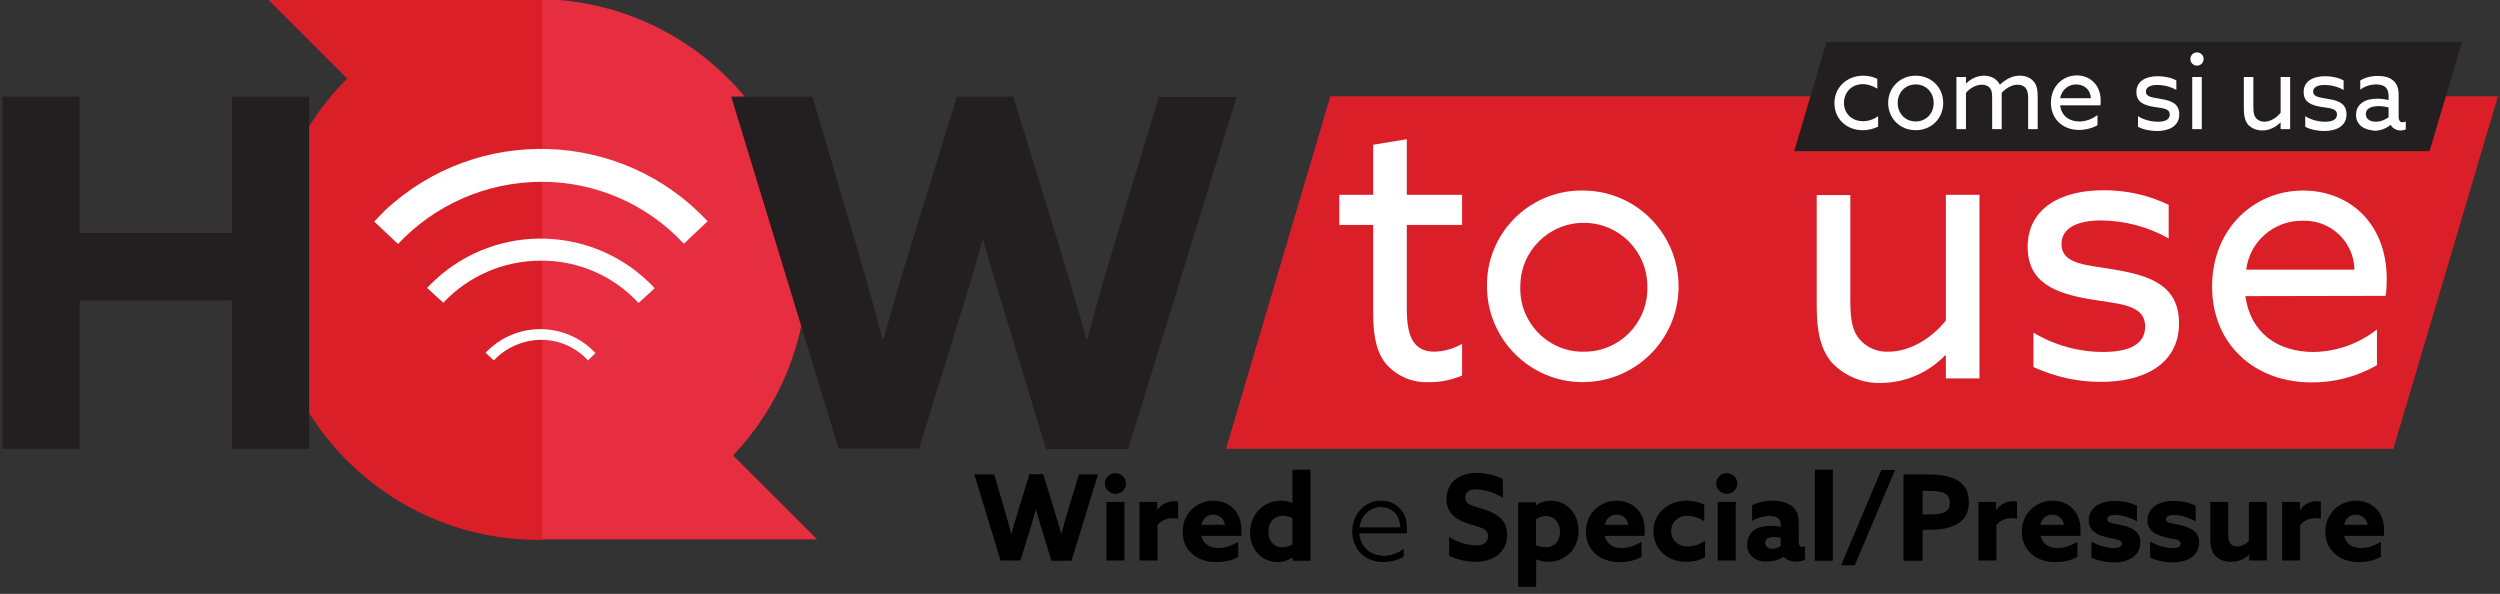
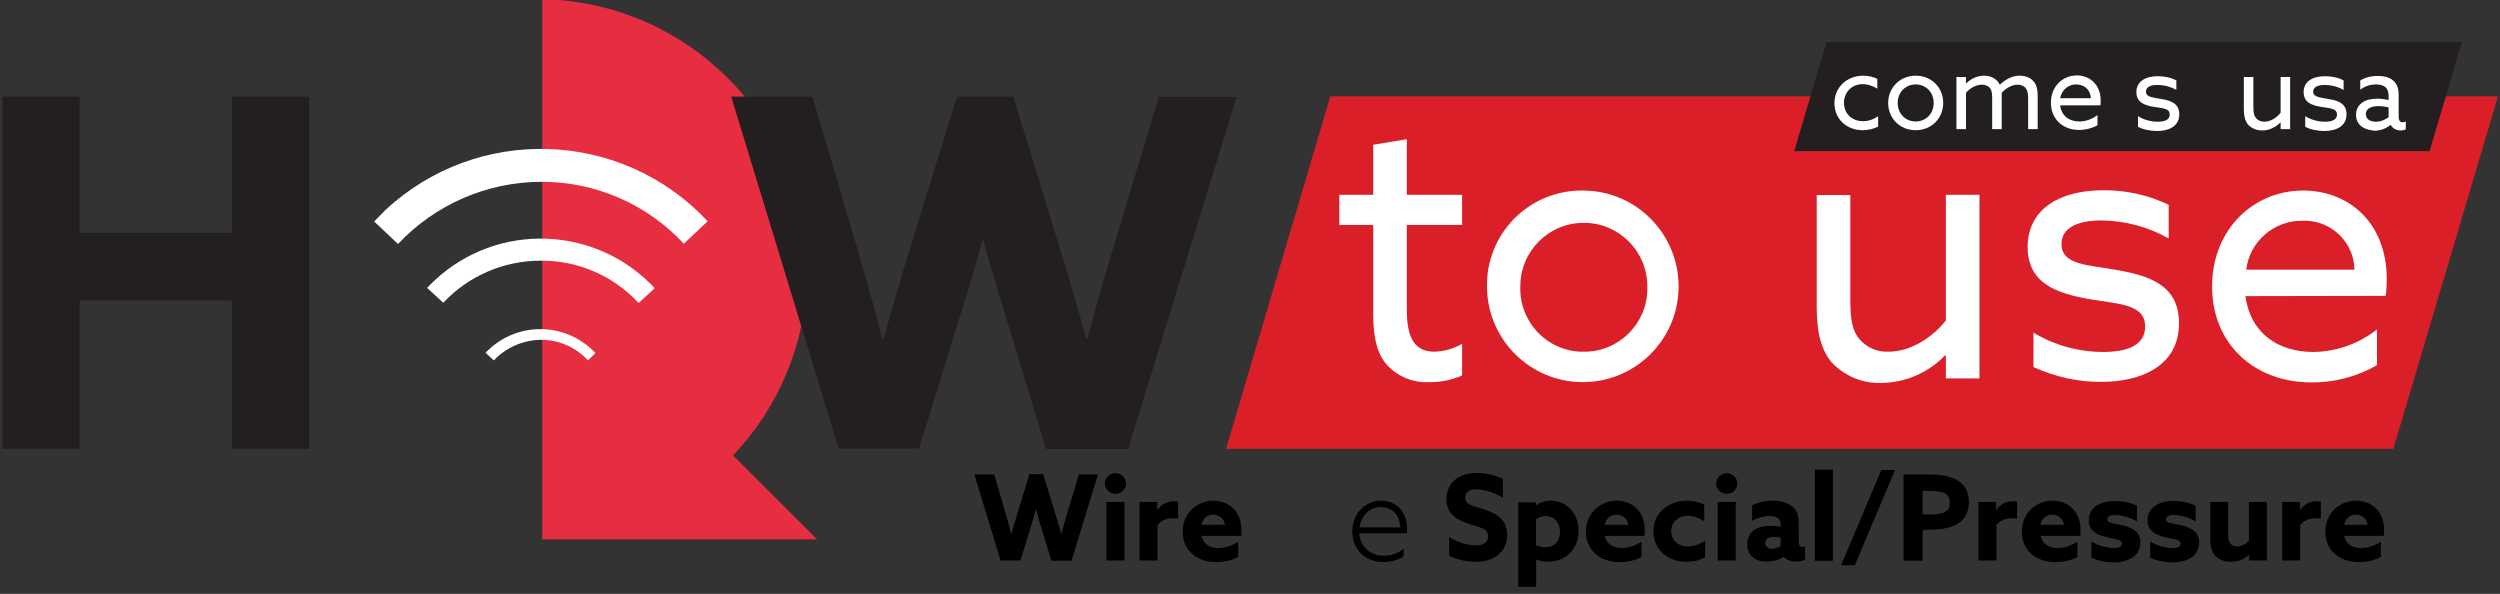
<svg xmlns="http://www.w3.org/2000/svg" version="1.1" id="Livello_1" x="0px" y="0px" viewBox="0 0 944.7 224.4" style="enable-background:new 0 0 944.7 224.4;" xml:space="preserve">
  <rect x="0" y="0" width="944.7" height="224.4" fill="#333333" stroke="none" />
  <style type="text/css">
	.st0{fill:#DB1F29;}
	.st1{fill:#231F20;}
	.st2{fill:#E72E41;}
	.st3{fill:#323144;}
	.st4{fill:#FFFFFF;}
</style>
  <polygon class="st0" points="943.9,36.5 944.7,36.5 944.7,36.4 502.7,36.4 463.3,169.6 904.4,169.6 " />
  <polygon class="st1" points="930.3,15.9 907.5,15.9 907.5,15.9 690.2,15.9 678,57.1 918.1,57.1 " />
-   <path class="st0" d="M101.3-0.2l29.9,29.9c-19.2,19.1-29.9,45.1-29.9,72.2c0,0.6,0,1.2,0,1.9c1,55.6,46.4,100.1,102,100.2h1.9V-0.2  H101.3z" />
  <path class="st2" d="M277,172.1c17.6-18.5,27.6-42.9,28-68.4c0-0.6,0-1.2,0-1.9c0-55.6-44.5-101-100.1-102.1v103.9l0,0v100.2h103.9  L277,172.1z" />
  <path class="st4" d="M141.4,83.7l9,8.5c14-14.9,33.5-23.4,54-23.5c20.5-0.1,40.1,8.4,54,23.4l9-8.5c-32.5-34.8-87.1-36.6-121.9-4.1  C144.1,80.9,142.8,82.3,141.4,83.7" />
  <path class="st4" d="M161.4,108.8l6.1,5.6c9.6-10.2,22.9-15.9,36.9-15.9c14-0.1,27.4,5.7,36.9,16l6.1-5.6  c-22.2-23.8-59.5-25.1-83.2-2.9c-1,0.9-1.9,1.9-2.9,2.9" />
  <path class="st4" d="M183.6,133.4l3,2.8c4.6-4.9,11.1-7.7,17.8-7.8c6.8,0,13.2,2.8,17.8,7.8l2.8-2.8c-10.8-11.5-28.8-12.1-40.3-1.3  c-0.5,0.4-0.9,0.9-1.3,1.3" />
  <path class="st1" d="M0.9,36.5h29.2v51.5h57.6V36.5h29.1v133.1H87.6v-56.1H30.1v56.1H0.9V36.5z" />
  <path class="st1" d="M276.3,36.5H307l16.9,57.2c3.3,11.3,6.6,23.1,9.6,34.4h0.4c3.1-11.3,6.6-23.3,10.1-34.6l17.6-57h21.3l17.5,57  c3.5,11.3,7,23.2,10.1,34.6h0.4c3-11.3,6.4-23.5,9.9-34.9l17.1-56.6h29.4l-41,133.1h-31L381,122.7c-3.5-11.3-6.5-21.1-9.4-31.8h-0.4  c-2.8,10.7-6.1,21.1-9.6,32.3l-14.3,46.3h-30.4L276.3,36.5z" />
  <path class="st4" d="M518.9,118.8V85h-12.8V73.6h12.8V54.7l12.7-2.1v21h20.9V85h-20.9v31.4c0,8.5,1.3,16.5,10.4,16.5  c3.7-0.1,7.3-1.1,10.5-3v12c-4,1.7-8.3,2.6-12.6,2.5c-6,0.3-11.7-2.1-15.8-6.5C520.8,134.2,518.9,128.5,518.9,118.8z" />
  <path class="st4" d="M598.5,72c20,0.2,36,16.6,35.8,36.6c-0.2,20-16.6,36-36.6,35.8c-19.8-0.2-35.8-16.4-35.8-36.2  c-0.3-19.7,15.5-35.9,35.2-36.2C597.6,72,598.1,72,598.5,72z M598.5,132.9c13.1,0.1,23.8-10.4,24-23.5c0-0.4,0-0.8,0-1.2  c0-13.2-10.7-24-24-24s-24,10.7-24,24c-0.5,13.1,9.7,24.2,22.8,24.7C597.8,132.9,598.2,132.9,598.5,132.9z" />
  <path class="st4" d="M686.5,116V73.7h12.7v40c0,7.6,1,11.6,3.4,14.4c2.7,3.2,6.8,5,11,4.8c8.6,0,16.8-5.6,21.7-11.8V73.6H748v69.4  h-12.7v-8.7H735c-6.3,6.5-14.9,10.3-24,10.4c-7.1,0.3-14-2.6-18.9-7.8C688.2,132.1,686.5,125.9,686.5,116z" />
  <path class="st4" d="M768.4,125.7c8,4.8,17.1,7.3,26.4,7.3c9.6,0,15.8-2.8,15.8-9.6c0-8.5-10-8.5-20.7-10.3  c-13.3-2.3-23.7-6.2-23.7-19.9c0.1-14.4,12.4-21.3,28.5-21.3c8.6-0.1,17.1,1.8,24.8,5.5v12.7c-7.8-4.4-16.5-6.7-25.4-6.8  c-8.9,0-15.1,2.7-15.1,8.9c0,7.9,9.9,7.9,20.2,9.7c13.3,2.3,24.2,5.9,24.2,20.3c0,16.1-14.4,22.1-29.2,22.1  c-8.9,0.1-17.7-1.9-25.8-5.6V125.7z" />
  <path class="st4" d="M848.5,111.9c1.8,13.7,12,21.1,25.7,21.1c8.7-0.1,17.1-3.1,24-8.5V138c-7.5,4.3-16.1,6.6-24.8,6.5  c-21.4,0-37.5-14.4-37.5-36.2S851.7,72,870.3,72c16.9,0,31.6,11.8,31.6,33.5c0,2.1-0.1,4.2-0.4,6.3L848.5,111.9z M848.8,101.9h40.9  c-0.2-10.4-8.7-18.6-19.1-18.5c-0.2,0-0.4,0-0.5,0C859.3,83.3,850.1,91.2,848.8,101.9z" />
  <g>
    <path class="st4" d="M709.8,47.8c-1.7,0.9-3.9,1.4-5.9,1.4c-6.2,0-10.7-4.3-10.7-10.2c0-6.1,4.8-10.4,10.9-10.4   c2,0,3.9,0.5,5.3,1.2v3.7c-1.6-1-3.6-1.7-5.5-1.7c-4.3,0-7.1,3.2-7.1,7.1c0,4,3,6.9,7.2,6.9c2.2,0,4.2-0.8,5.7-1.9V47.8z" />
    <path class="st4" d="M723.9,28.6c6,0,10.4,4.5,10.4,10.3s-4.4,10.3-10.4,10.3s-10.4-4.5-10.4-10.3S718,28.6,723.9,28.6z    M723.9,45.9c3.9,0,6.8-3,6.8-7s-2.9-7-6.8-7c-3.9,0-6.8,3-6.8,7S720,45.9,723.9,45.9z" />
    <path class="st4" d="M766.4,37.1c0-1.9-0.3-3.1-1-3.9c-0.8-0.9-2-1.2-3-1.2c-2.3,0-4.6,1.5-6,3.1c0,0.4,0,0.9,0,1.4v12.3h-3.6V37.1   c0-2.1-0.2-3.1-0.9-3.9c-0.8-0.9-1.9-1.2-3-1.2c-2.3,0-4.6,1.4-6,3.1v13.7h-3.6V29.1h3.6v2.4l0.1,0c1.6-1.6,4-2.9,6.7-2.9   c2.4,0,4.8,1,6,3.4c2.4-2.2,4.8-3.4,7.5-3.4c2.1,0,4,0.7,5.2,2.1c1.2,1.3,1.6,3.1,1.6,5.8v12.3h-3.6V37.1z" />
    <path class="st4" d="M778.5,39.9c0.5,3.9,3.4,6,7.3,6c2.7,0,5-1.1,6.8-2.4v3.8c-1.8,1.1-4.5,1.8-7,1.8c-6.1,0-10.6-4.1-10.6-10.3   c0-6.2,4.5-10.3,9.8-10.3c4.8,0,9,3.4,9,9.5c0,0.6,0,1.3-0.1,1.8H778.5z M778.5,37.1h11.6c-0.3-3.9-3.2-5.2-5.6-5.2   C782,31.9,779.2,33.5,778.5,37.1z" />
    <path class="st4" d="M807.9,43.9c2.2,1.4,5,2.1,7.5,2.1c2.7,0,4.5-0.8,4.5-2.7c0-2.4-2.8-2.4-5.9-2.9c-3.8-0.6-6.7-1.8-6.7-5.6   c0-4.1,3.5-6,8.1-6c2.4,0,5.1,0.5,7,1.6v3.6c-2.2-1.3-4.9-1.9-7.2-1.9c-2.5,0-4.3,0.8-4.3,2.5c0,2.2,2.8,2.2,5.7,2.8   c3.8,0.6,6.9,1.7,6.9,5.8c0,4.6-4.1,6.3-8.3,6.3c-2.5,0-5.3-0.5-7.3-1.6V43.9z" />
-     <path class="st4" d="M830.2,19.8c1.4,0,2.5,1.1,2.5,2.5s-1.1,2.5-2.5,2.5c-1.4,0-2.5-1.1-2.5-2.5S828.8,19.8,830.2,19.8z    M828.4,29.1h3.6v19.7h-3.6V29.1z" />
    <path class="st4" d="M847.9,41.1v-12h3.6v11.4c0,2.2,0.3,3.3,1,4.1c0.8,1,2,1.4,3.1,1.4c2.4,0,4.8-1.6,6.2-3.4V29.1h3.6v19.7h-3.6   v-2.5l-0.1,0c-1.7,1.7-4.1,3-6.8,3c-2,0-4-0.7-5.4-2.2C848.4,45.7,847.9,43.9,847.9,41.1z" />
    <path class="st4" d="M871.1,43.9c2.2,1.4,5,2.1,7.5,2.1c2.7,0,4.5-0.8,4.5-2.7c0-2.4-2.8-2.4-5.9-2.9c-3.8-0.6-6.7-1.8-6.7-5.6   c0-4.1,3.5-6,8.1-6c2.4,0,5.1,0.5,7,1.6v3.6c-2.2-1.3-4.9-1.9-7.2-1.9c-2.5,0-4.3,0.8-4.3,2.5c0,2.2,2.8,2.2,5.7,2.8   c3.8,0.6,6.9,1.7,6.9,5.8c0,4.6-4.1,6.3-8.3,6.3c-2.5,0-5.3-0.5-7.3-1.6V43.9z" />
    <path class="st4" d="M892.4,47.8c-1.3-1-2.1-2.4-2.1-4.4c0-2.2,1-3.8,2.6-4.8c1.5-1,3.5-1.3,5.5-1.3c1.5,0,2.9,0.2,4.2,0.5v-1.6   c0-1.4-0.4-2.5-1.1-3.2c-0.8-0.7-2-1.1-3.6-1.1c-2.5,0-4.6,0.9-6,2v-3.5c1.5-0.9,3.6-1.7,6.6-1.7c2.4,0,4.5,0.5,5.9,1.8   c1.2,1,2,2.7,2,5.2v8.4c0,1.2,0.4,2.1,1.5,2.1c0.4,0,0.8-0.1,1.2-0.3v3c-0.5,0.2-1.2,0.4-1.9,0.4c-1.6,0-3-0.7-3.8-2.1h-0.1   c-1.1,1-3.4,2.2-6,2.2C895.5,49.2,893.7,48.8,892.4,47.8z M902.6,44.3v-3.7c-1.1-0.3-2.6-0.5-3.8-0.5c-2.4,0-4.8,0.7-4.8,3   c0,1.9,1.6,2.9,3.8,2.9C899.6,46,901.4,45.2,902.6,44.3z" />
  </g>
  <g>
    <path d="M368.2,179.3h7.5l4.1,14c0.8,2.7,1.6,5.7,2.3,8.4h0.1c0.8-2.8,1.6-5.7,2.5-8.5l4.3-14h5.2l4.3,14c0.9,2.8,1.7,5.7,2.5,8.5   h0.1c0.7-2.7,1.6-5.8,2.4-8.5l4.2-13.9h7.2l-10,32.6h-7.6l-3.5-11.5c-0.9-2.7-1.6-5.2-2.3-7.8h-0.1c-0.7,2.6-1.5,5.2-2.3,7.9   l-3.5,11.3h-7.5L368.2,179.3z" />
    <path d="M421.5,178.8c2.2,0,4,1.8,4,3.9c0,2.2-1.8,3.9-4,3.9c-2.2,0-4-1.8-4-3.9C417.5,180.5,419.3,178.8,421.5,178.8z    M418.1,189.7h6.8v22.1h-6.8V189.7z" />
    <path d="M430.6,189.7h6.7v3l0.1,0c1.5-2.2,3.7-3.3,6.4-3.3c0.4,0,0.9,0,1.4,0.2v6.4c-0.5-0.1-1.2-0.2-1.8-0.2c-2.4,0-4.4,0.7-6,2.6   v13.4h-6.8V189.7z" />
    <path d="M454,202.6c0.8,3.1,3.3,4.5,6.4,4.5c2.5,0,5.2-0.9,7.5-2.4v5.7c-2.2,1.4-5.5,2-8.4,2c-7.3,0-12.6-4.5-12.6-11.5   c0-7.1,5.5-11.7,11.6-11.7c5.4,0,10.6,3.6,10.6,11c0,0.8,0,1.8-0.1,2.3H454z M454,198.3h8.9c-0.4-2.4-2.2-3.8-4.4-3.8   C456.4,194.4,454.6,195.7,454,198.3z" />
-     <path d="M484.1,189.2c1.7,0,3,0.3,4.2,0.8l0.1,0v-12.5h6.8v34.4h-6.7v-1.2l-0.1,0c-1.5,1-3.5,1.7-5.6,1.7   c-5.6,0-10.4-4.3-10.4-11.1C472.4,194.3,477.5,189.2,484.1,189.2z M484.6,206.8c1.5,0,2.8-0.5,3.8-1.1v-9.9c-1-0.5-2.2-0.9-3.6-0.9   c-3.6,0-5.5,2.7-5.5,6C479.3,204.2,481.2,206.8,484.6,206.8z" />
    <path d="M513.6,201.5c0.5,5.2,4.2,8.5,9.4,8.5c3,0,5.4-1.1,7.4-2.6v2.9c-2,1.3-4.9,2.1-7.6,2.1c-6.8,0-11.8-4.7-11.8-11.6   c0-6.8,5-11.6,10.9-11.6c5.4,0,9.8,3.8,9.8,10.4c0,0.7,0,1.3-0.1,1.9H513.6z M513.7,199.3h15.4c-0.1-5.9-4.3-7.7-7.3-7.7   C518.2,191.6,514.5,194.2,513.7,199.3z" />
    <path d="M547.6,202.9c3.5,2.3,7.6,3.2,10.2,3.2c2.6,0,4.5-1,4.5-3.5c0-3-3.1-3.3-7.2-4.6c-4.5-1.5-8.5-3.7-8.5-9.4   c0-6.1,4.6-9.9,11.4-9.9c3.2,0,7.1,0.8,9.9,2.3v7.1c-3.5-2.2-7.5-3.2-10-3.2c-2.4,0-4.2,0.9-4.2,3.1c0,2.9,3,3.1,6.9,4.4   c4.9,1.6,8.9,3.9,8.9,9.7c0,6.3-4.8,10.2-11.8,10.2c-3.2,0-7.2-0.8-10.1-2.3V202.9z" />
    <path d="M580.5,221.8h-6.8v-32h6.7v1.1l0.1,0c1.4-1,3.3-1.7,5.5-1.7c5.7,0,10.5,4.5,10.5,11.4c0,7.1-5.1,11.7-11.6,11.7   c-1.8,0-3.2-0.4-4.3-0.9l-0.1,0V221.8z M584,206.8c3.6,0,5.5-2.6,5.5-5.8c0-3.3-2-6-5.4-6c-1.4,0-2.7,0.5-3.7,1.2v9.8   C581.3,206.4,582.6,206.8,584,206.8z" />
    <path d="M606.4,202.6c0.8,3.1,3.3,4.5,6.4,4.5c2.5,0,5.2-0.9,7.5-2.4v5.7c-2.2,1.4-5.5,2-8.4,2c-7.3,0-12.6-4.5-12.6-11.5   c0-7.1,5.5-11.7,11.6-11.7c5.4,0,10.6,3.6,10.6,11c0,0.8,0,1.8-0.1,2.3H606.4z M606.4,198.3h8.9c-0.4-2.4-2.2-3.8-4.4-3.8   C608.8,194.4,607,195.7,606.4,198.3z" />
    <path d="M637.4,189.2c2.5,0,4.8,0.6,6.6,1.5v6.3c-2-1.3-4.1-2.1-6.3-2.1c-3.6,0-6.2,2.5-6.2,5.8c0,3.4,2.6,5.8,6.3,5.8   c2.2,0,4.6-0.8,6.5-2.2v6.3c-2.1,1.2-4.7,1.7-7.2,1.7c-7.1,0-12.3-4.9-12.3-11.5C624.7,193.9,630.5,189.2,637.4,189.2z" />
    <path d="M652.5,178.8c2.2,0,4,1.8,4,3.9c0,2.2-1.8,3.9-4,3.9c-2.2,0-4-1.8-4-3.9C648.6,180.5,650.4,178.8,652.5,178.8z    M649.1,189.7h6.8v22.1h-6.8V189.7z" />
    <path d="M662.8,210.9c-1.6-1.1-2.6-2.9-2.6-5.2c0-2.4,1.1-4.3,2.7-5.4c1.7-1.2,3.9-1.6,6.2-1.6c1.3,0,2.6,0.1,3.8,0.4v-0.9   c0-1.1-0.4-1.9-0.9-2.3c-0.6-0.6-1.8-0.9-3.4-0.9c-2.5,0-4.7,0.8-6.5,1.8v-5.9c1.8-0.9,4.5-1.7,7.7-1.7c3,0,5.6,0.7,7.4,2.1   c1.7,1.4,2.5,3.3,2.5,6.1v7.5c0,1,0.4,1.8,1.3,1.8c0.4,0,0.8-0.1,1.1-0.3v5.1c-0.8,0.4-2,0.7-3.3,0.7c-1.8,0-3.6-0.5-4.8-1.8h-0.1   c-1.4,1-3.6,1.8-6.2,1.8C666,212.3,664.2,211.9,662.8,210.9z M672.9,206.4v-3.2c-0.7-0.2-1.7-0.3-2.4-0.3c-1.8,0-3.5,0.5-3.5,2.3   c0,1.4,1.3,2.2,2.8,2.2C671,207.3,672.1,206.9,672.9,206.4z" />
    <path d="M685.8,177.5h6.8v34.4h-6.8V177.5z" />
    <path d="M710.9,177.6h5.2l-15.2,36h-5.2L710.9,177.6z" />
    <path d="M719.4,179.3h9.7c8,0,14.9,2.2,14.9,10.4c0,7.5-5.5,10.5-15.2,10.5h-2.3v11.7h-7.2V179.3z M729.1,194.4   c5.9,0,7.7-1.3,7.7-4.4c0-3.6-2.5-4.5-7.9-4.5h-2.4v8.9H729.1z" />
    <path d="M747.6,189.7h6.7v3l0.1,0c1.5-2.2,3.7-3.3,6.4-3.3c0.5,0,0.9,0,1.4,0.2v6.4c-0.5-0.1-1.2-0.2-1.8-0.2c-2.4,0-4.4,0.7-6,2.6   v13.4h-6.8V189.7z" />
    <path d="M771.1,202.6c0.8,3.1,3.3,4.5,6.4,4.5c2.5,0,5.2-0.9,7.5-2.4v5.7c-2.2,1.4-5.5,2-8.4,2c-7.3,0-12.6-4.5-12.6-11.5   c0-7.1,5.5-11.7,11.6-11.7c5.4,0,10.6,3.6,10.6,11c0,0.8,0,1.8-0.1,2.3H771.1z M771,198.3h8.9c-0.4-2.4-2.2-3.8-4.4-3.8   C773.5,194.4,771.6,195.7,771,198.3z" />
    <path d="M790.2,204.6c3,1.8,6.5,2.5,8.6,2.5c1.9,0,3-0.5,3-1.7c0-1.7-2.5-1.5-5.8-2.4c-4.2-1-6.7-2.8-6.7-6.4   c0-4.7,4.2-7.3,9.7-7.3c2.7,0,5.9,0.5,8.5,1.8v5.9c-2.9-1.7-6.3-2.4-8.3-2.4c-1.8,0-2.9,0.5-2.9,1.6c0,1.6,2.4,1.5,5.7,2.3   c4.2,1,6.8,2.7,6.8,6.5c0,4.9-4.3,7.5-9.9,7.5c-2.7,0-6-0.5-8.6-1.8V204.6z" />
    <path d="M812.4,204.6c3,1.8,6.5,2.5,8.6,2.5c1.9,0,3-0.5,3-1.7c0-1.7-2.5-1.5-5.8-2.4c-4.2-1-6.7-2.8-6.7-6.4   c0-4.7,4.2-7.3,9.7-7.3c2.7,0,5.9,0.5,8.5,1.8v5.9c-2.9-1.7-6.3-2.4-8.3-2.4c-1.8,0-2.9,0.5-2.9,1.6c0,1.6,2.4,1.5,5.7,2.3   c4.2,1,6.8,2.7,6.8,6.5c0,4.9-4.3,7.5-9.9,7.5c-2.7,0-6-0.5-8.6-1.8V204.6z" />
    <path d="M835.2,203.3v-13.6h6.8v12.6c0,1.6,0.3,2.6,0.9,3.2c0.6,0.7,1.5,1,2.4,1c1.7,0,3.4-0.9,4.5-2v-14.8h6.8v22.1h-6.7v-2.1   l-0.1,0c-1.7,1.5-3.9,2.6-6.8,2.6c-2.6,0-4.5-0.9-5.8-2.2C835.8,208.7,835.2,206.6,835.2,203.3z" />
    <path d="M862.4,189.7h6.7v3l0.1,0c1.5-2.2,3.7-3.3,6.4-3.3c0.5,0,0.9,0,1.4,0.2v6.4c-0.5-0.1-1.2-0.2-1.8-0.2c-2.4,0-4.4,0.7-6,2.6   v13.4h-6.8V189.7z" />
    <path d="M885.8,202.6c0.8,3.1,3.3,4.5,6.4,4.5c2.5,0,5.2-0.9,7.5-2.4v5.7c-2.2,1.4-5.5,2-8.4,2c-7.3,0-12.6-4.5-12.6-11.5   c0-7.1,5.5-11.7,11.6-11.7c5.4,0,10.6,3.6,10.6,11c0,0.8,0,1.8-0.1,2.3H885.8z M885.8,198.3h8.9c-0.4-2.4-2.2-3.8-4.4-3.8   C888.2,194.4,886.4,195.7,885.8,198.3z" />
  </g>
</svg>